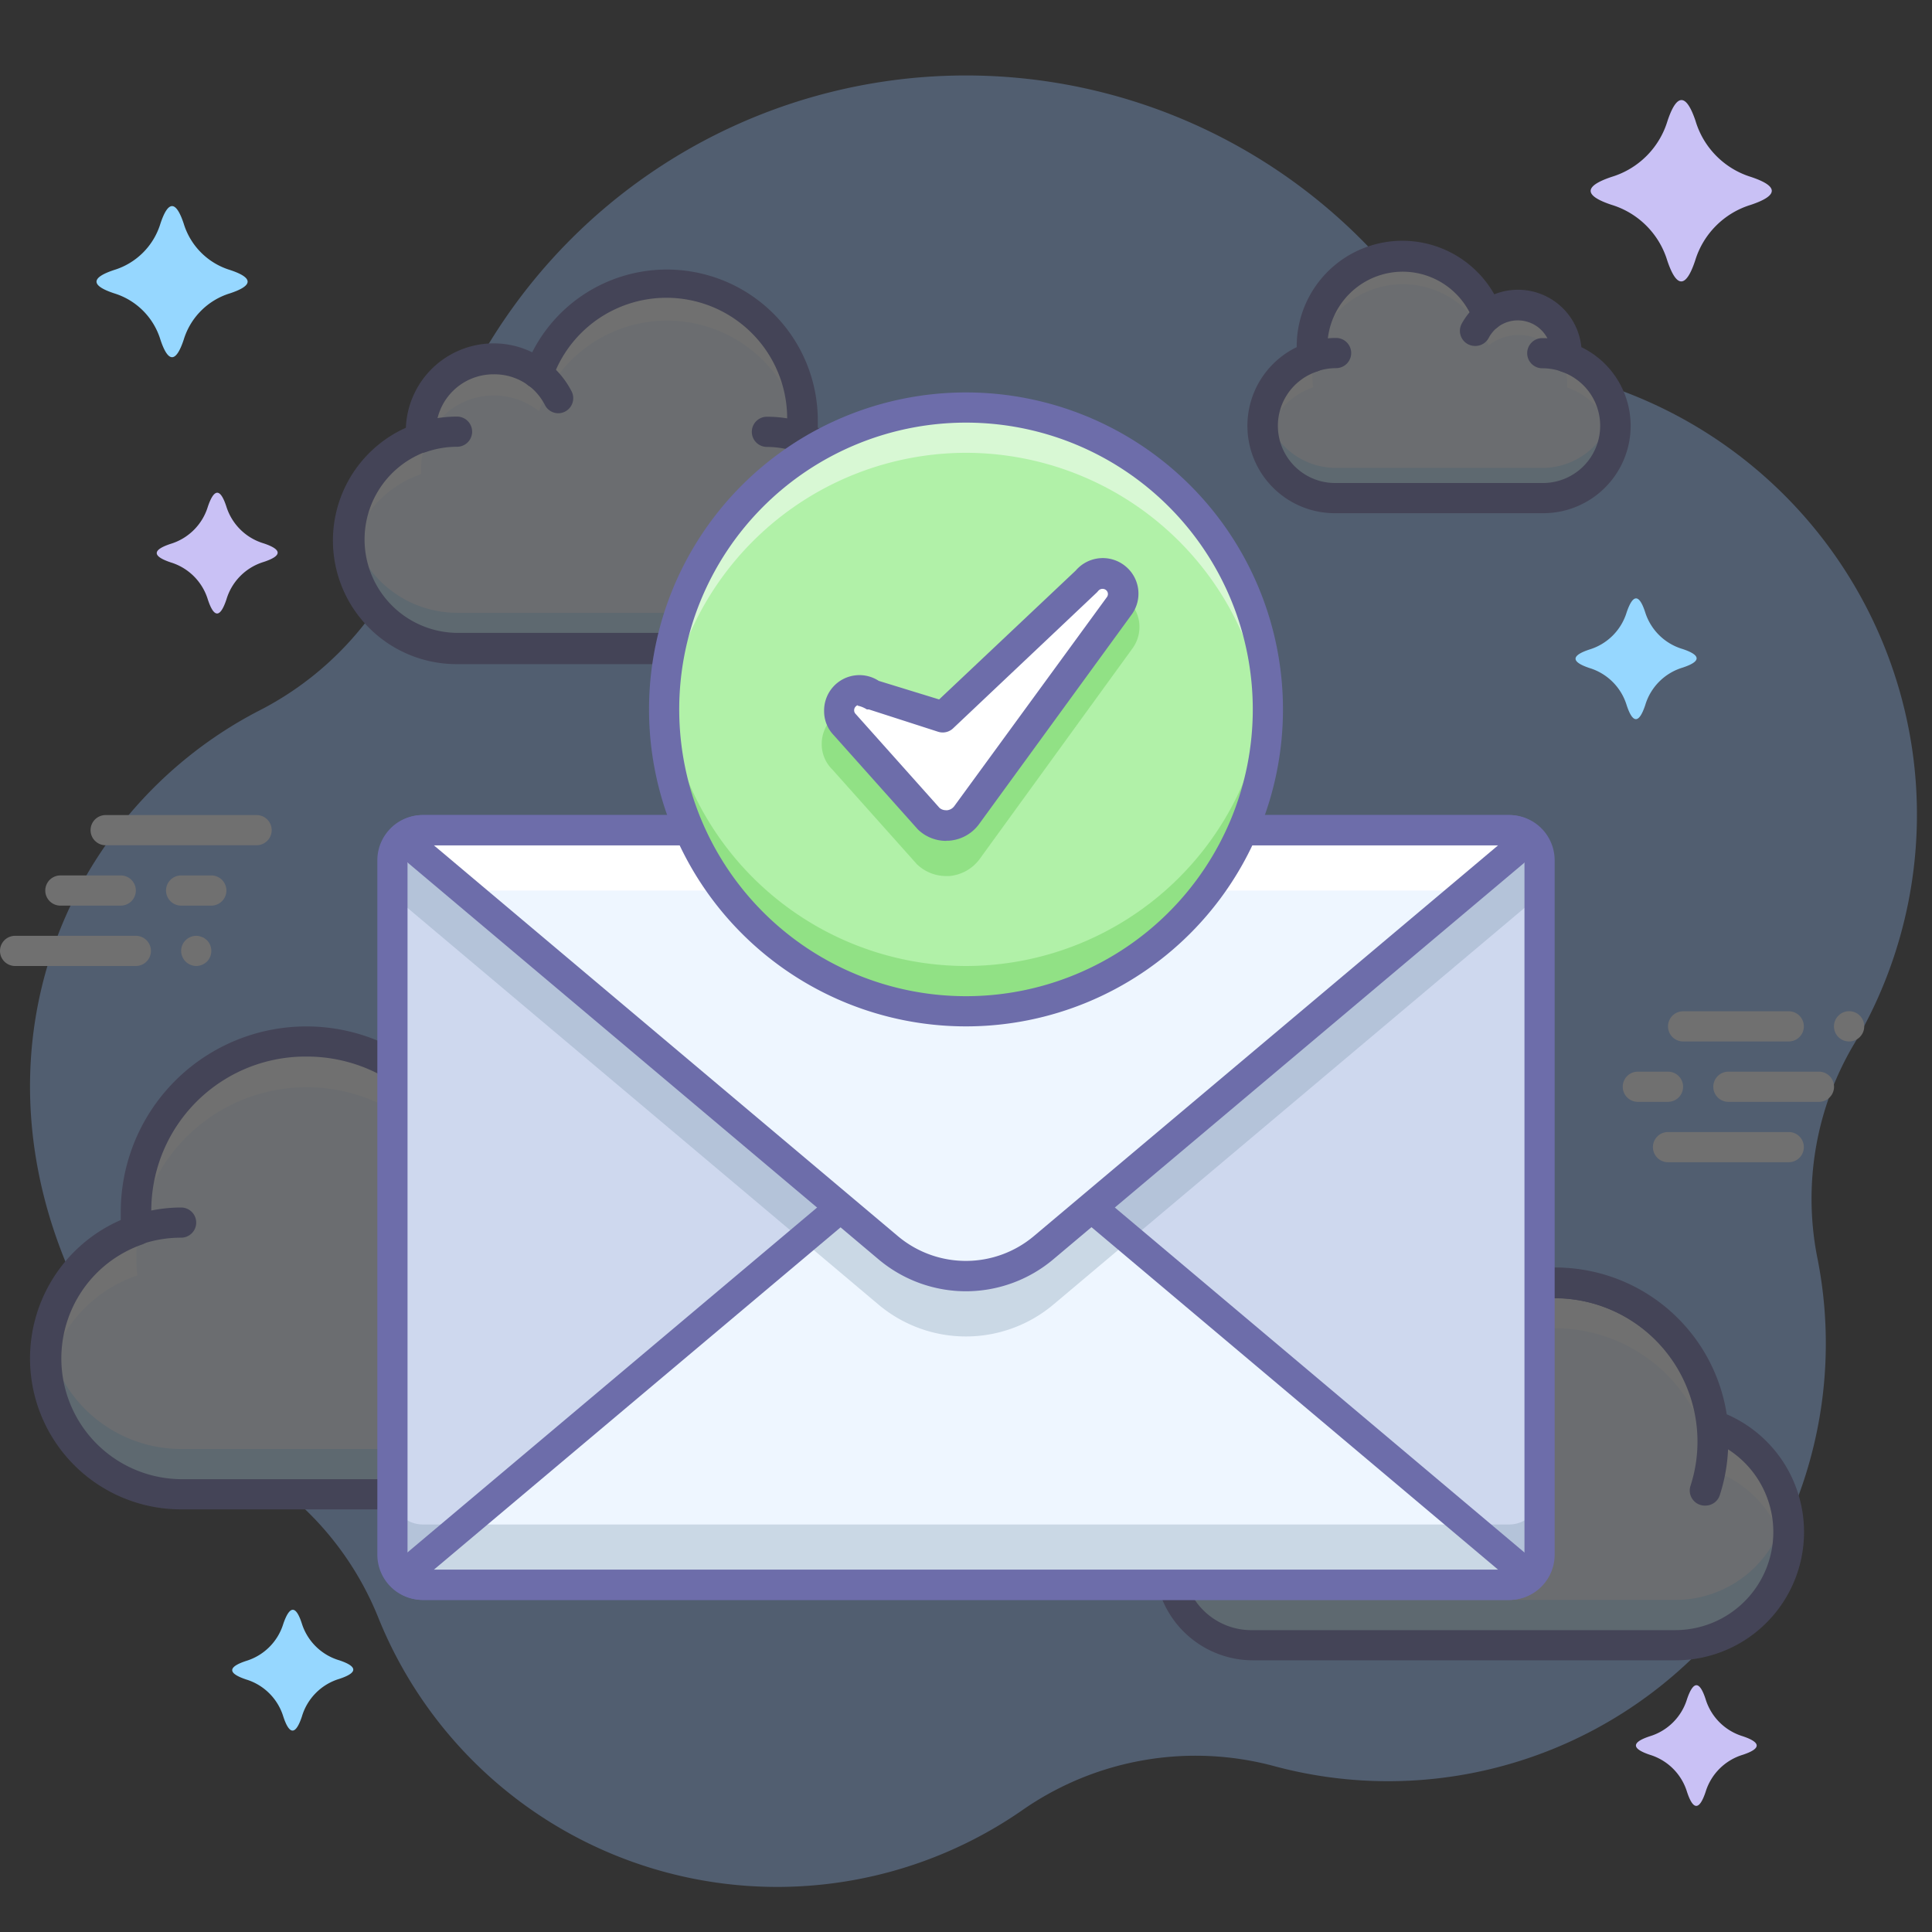
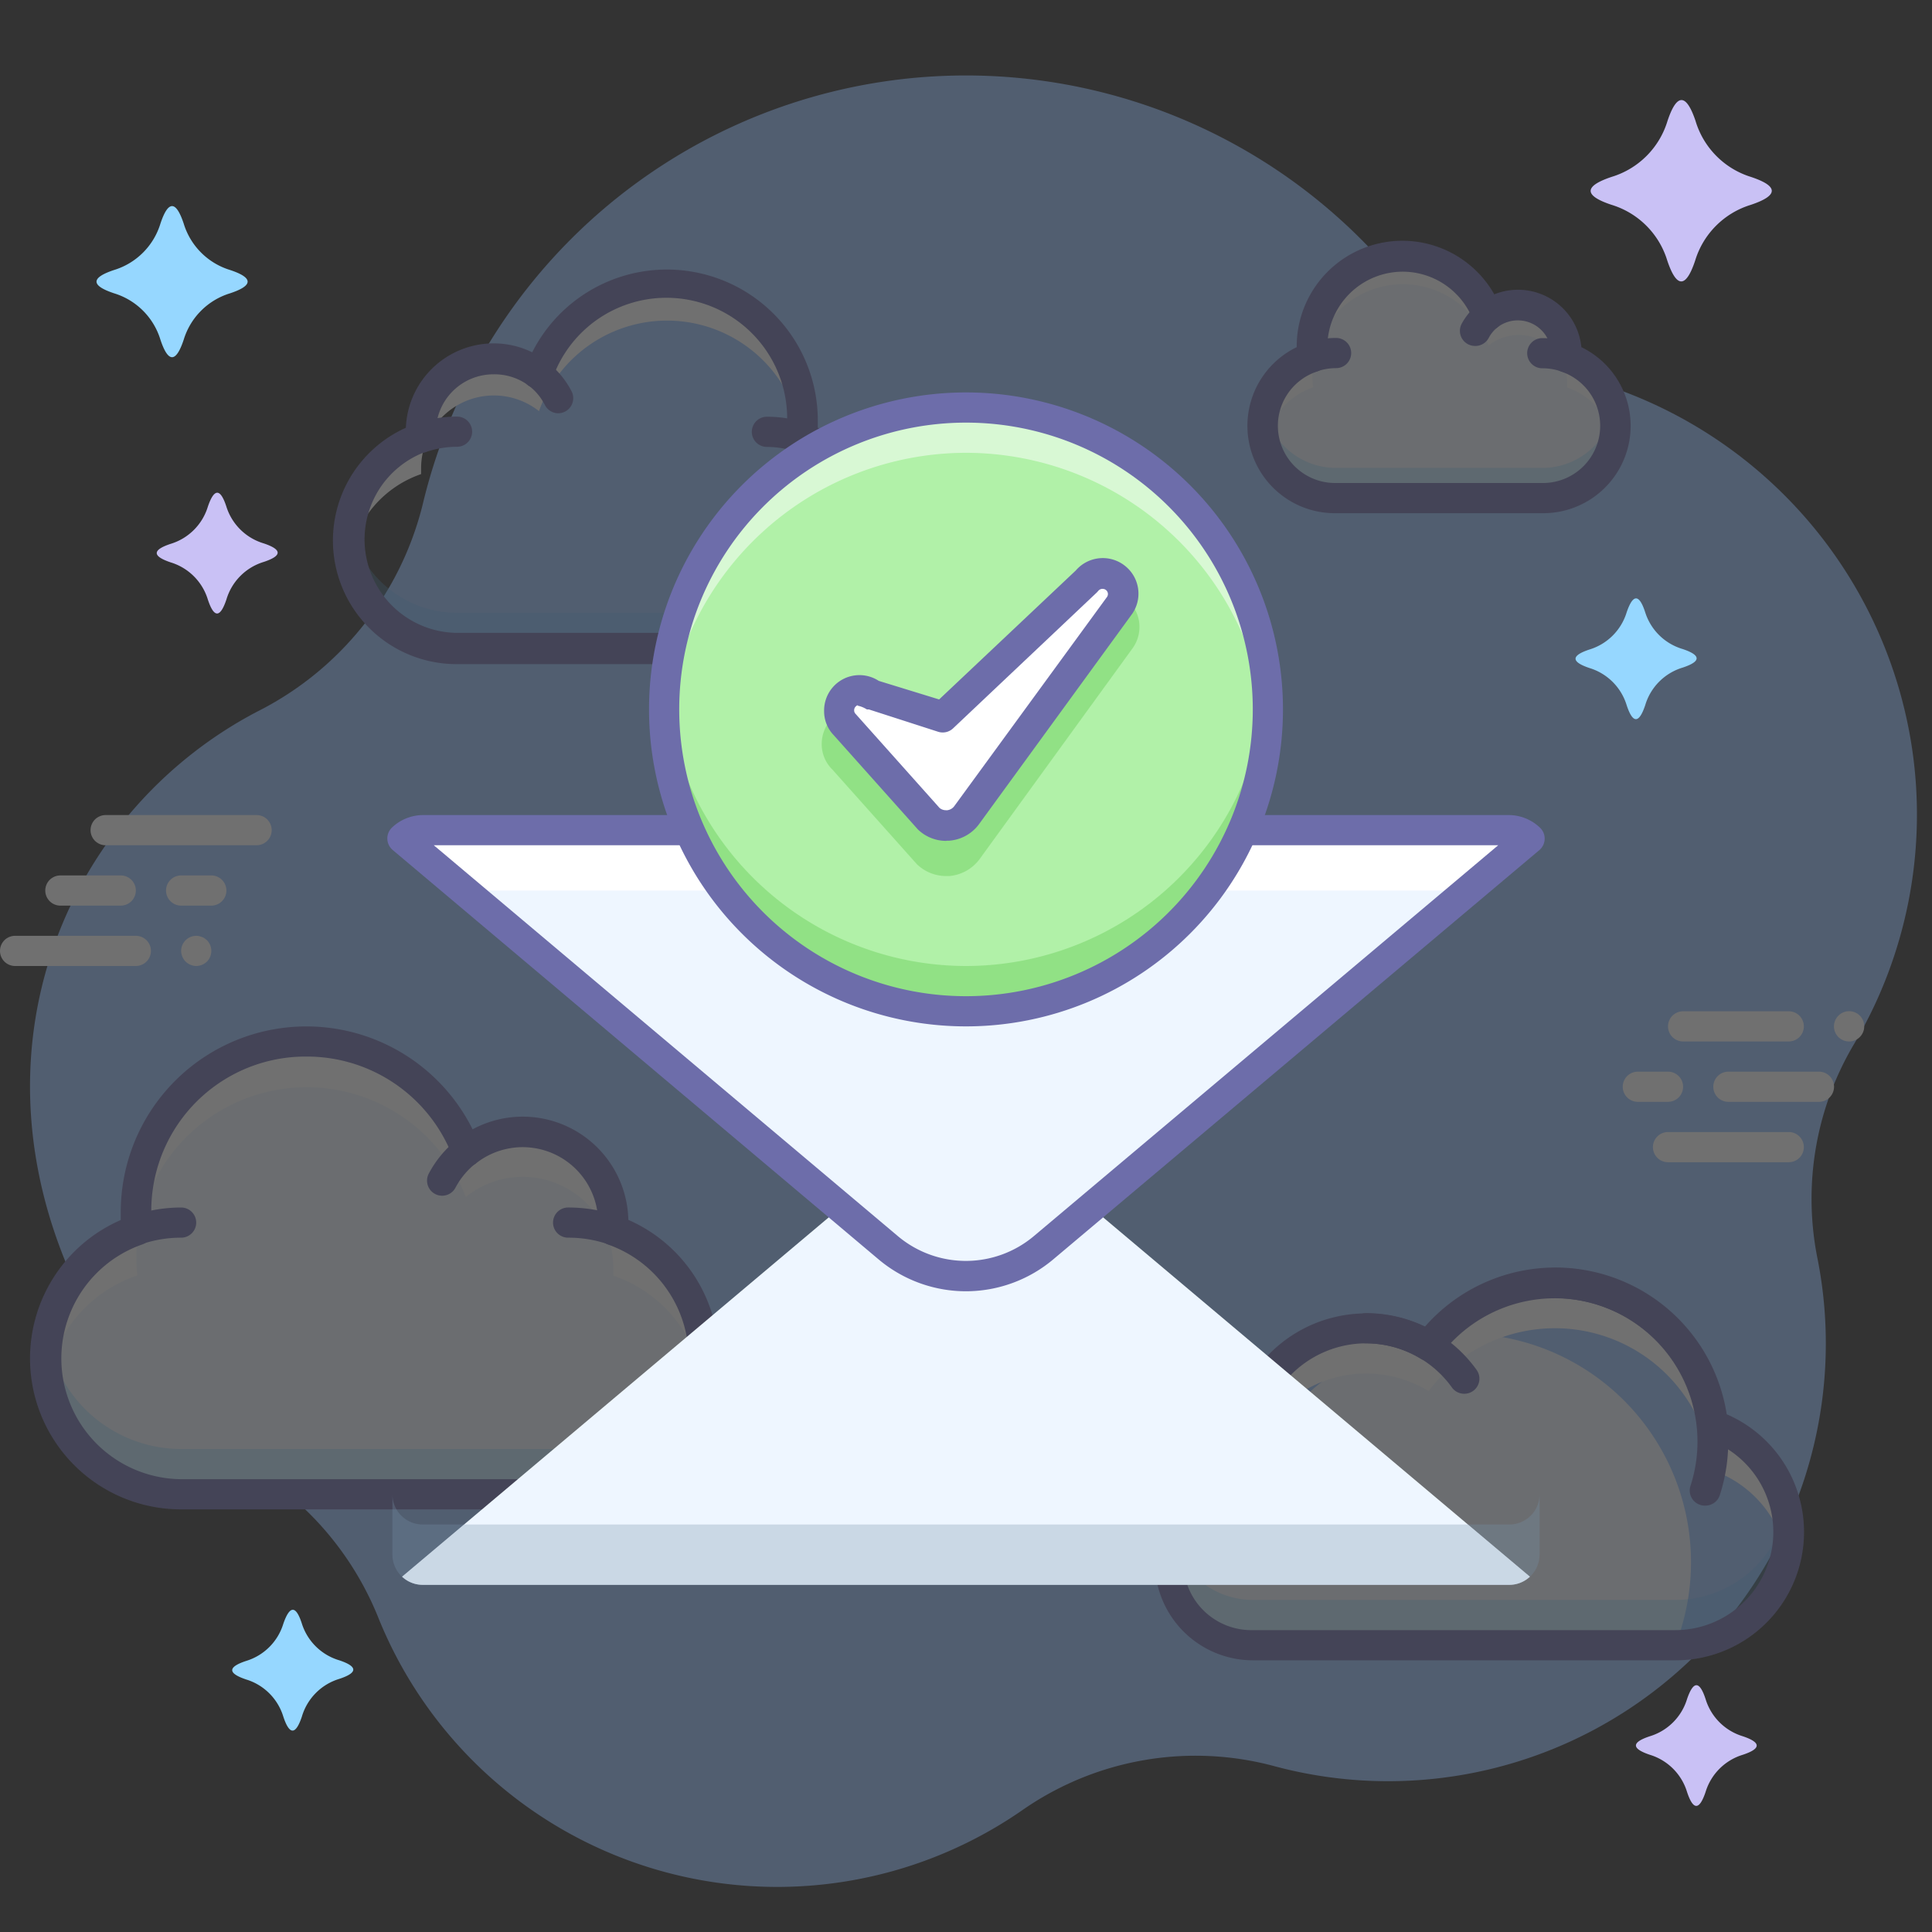
<svg xmlns="http://www.w3.org/2000/svg" data-name="001" id="_001" viewBox="0 0 128 128">
  <rect x="0" y="0" width="128" height="128" fill="#333333" stroke="none" />
  <defs>
    <style>.cls-1{opacity:0.3;}.cls-2{fill:#97c1ff;}.cls-3{fill:#eef6ff;}.cls-4{fill:#5cbeff;}.cls-5{fill:#fff;}.cls-6{fill:#6d6daa;}.cls-7{fill:#ced8ee;}.cls-8{fill:#7690a8;}.cls-9{fill:#b1f1a8;}.cls-10{fill:#48bc33;}.cls-11{opacity:0.5;}.cls-12{fill:#c9c1f5;}.cls-13{fill:#96d7ff;}</style>
  </defs>
  <title />
  <g class="cls-1">
    <path class="cls-2" d="M126.69,49.66a30,30,0,0,0-23.51-25,19.69,19.69,0,0,1-10.93-6.55A37,37,0,0,0,28,33.44,21,21,0,0,1,17.11,47.11C2.94,54.47-4.15,73.57,8.76,91.5a16.6,16.6,0,0,0,6.35,4.91,20.58,20.58,0,0,1,10,10.88,28.49,28.49,0,0,0,42.62,12.64A20.06,20.06,0,0,1,84.38,117a29,29,0,0,0,36-33.79,20.08,20.08,0,0,1,2.51-14.13A29.83,29.83,0,0,0,126.69,49.66Z" />
-     <path class="cls-3" d="M53.12,29a9,9,0,0,0-17.43-4.16,4.82,4.82,0,0,0-7.81,3.76c0,.14,0,.28,0,.41a7.19,7.19,0,0,0,2.39,14H50.77a7.19,7.19,0,0,0,2.35-14Z" />
    <g class="cls-1">
      <path class="cls-4" d="M50.77,40.6H30.29a7.22,7.22,0,0,1-7.12-6A7.19,7.19,0,0,0,30.29,43H50.77a7.19,7.19,0,0,0,7.12-8.42A7.22,7.22,0,0,1,50.77,40.6Z" />
    </g>
    <path class="cls-5" d="M27.9,31.41c0-.14,0-.27,0-.41a4.82,4.82,0,0,1,7.81-3.76A9,9,0,0,1,53.12,31.4,7.22,7.22,0,0,1,57.89,37a7.13,7.13,0,0,0-4.77-8,9,9,0,0,0-17.43-4.16,4.82,4.82,0,0,0-7.81,3.76c0,.14,0,.28,0,.41a7.12,7.12,0,0,0-4.74,8A7.21,7.21,0,0,1,27.9,31.41Z" />
    <path class="cls-6" d="M50.77,44H30.29a8.19,8.19,0,0,1-3.4-15.66,5.82,5.82,0,0,1,8.37-5A10,10,0,0,1,54.18,28q0,.17,0,.34A8.19,8.19,0,0,1,50.77,44ZM32.7,24.8a3.81,3.81,0,0,0-3.82,3.8c0,.11,0,.22,0,.33a1,1,0,0,1-.67,1,6.19,6.19,0,0,0,2.06,12H50.77a6.19,6.19,0,0,0,2-12.06,1,1,0,0,1-.67-1.06,7.78,7.78,0,0,0,.05-.88,8,8,0,0,0-15.56-2.81,1,1,0,0,1-1.56.43A3.79,3.79,0,0,0,32.7,24.8Z" />
    <path class="cls-3" d="M50.77,28.6a7.25,7.25,0,0,1,2.37.4" />
    <path class="cls-6" d="M53.14,30a1,1,0,0,1-.33-.05,6.25,6.25,0,0,0-2-.34,1,1,0,0,1,0-2,8.23,8.23,0,0,1,2.7.45A1,1,0,0,1,53.14,30Z" />
    <path class="cls-3" d="M27.89,29a7.25,7.25,0,0,1,2.39-.4" />
    <path class="cls-6" d="M27.89,30a1,1,0,0,1-.33-1.94,8.25,8.25,0,0,1,2.72-.46,1,1,0,0,1,0,2,6.26,6.26,0,0,0-2.06.35A1,1,0,0,1,27.89,30Z" />
    <path class="cls-3" d="M35.66,24.81A4.83,4.83,0,0,1,37,26.38" />
    <path class="cls-6" d="M37,27.38a1,1,0,0,1-.89-.53,3.81,3.81,0,0,0-1-1.24A1,1,0,1,1,36.27,24a5.79,5.79,0,0,1,1.58,1.89A1,1,0,0,1,37,27.38Z" />
    <path class="cls-3" d="M9.1,81.5A11.29,11.29,0,0,1,30.89,76.3,6,6,0,0,1,40.66,81c0,.17,0,.34,0,.51a9,9,0,0,1-3,17.49H12A9,9,0,0,1,9.1,81.5Z" />
    <g class="cls-1">
      <path class="cls-4" d="M12,96H37.64a9,9,0,0,0,8.91-7.52A9,9,0,0,1,37.64,99H12A9,9,0,0,1,3.13,88.48,9,9,0,0,0,12,96Z" />
    </g>
    <path class="cls-5" d="M40.63,84.51c0-.17,0-.34,0-.51a6,6,0,0,0-9.77-4.7A11.28,11.28,0,0,0,9.1,84.5a9,9,0,0,0-6,7,8.91,8.91,0,0,1,6-10A11.29,11.29,0,0,1,30.89,76.3,6,6,0,0,1,40.66,81c0,.17,0,.34,0,.51a8.9,8.9,0,0,1,5.92,10A9,9,0,0,0,40.63,84.51Z" />
    <path class="cls-6" d="M37.64,100H12A10,10,0,0,1,8,80.83q0-.3,0-.58a12.3,12.3,0,0,1,23.31-5.43,7,7,0,0,1,10.32,6,10,10,0,0,1-4,19.16ZM20.32,70A10.22,10.22,0,0,0,10.09,81.39a1,1,0,0,1-.67,1.06A8,8,0,0,0,12,98H37.64A8,8,0,0,0,40.3,82.46a1,1,0,0,1-.67-1c0-.14,0-.28,0-.43a5,5,0,0,0-8.15-3.91A1,1,0,0,1,30,76.66,10.34,10.34,0,0,0,20.32,70Z" />
    <path class="cls-3" d="M12,81a9.06,9.06,0,0,0-3,.5" />
    <path class="cls-6" d="M9.07,82.5a1,1,0,0,1-.33-1.95A10.06,10.06,0,0,1,12,80a1,1,0,1,1,0,2,8,8,0,0,0-2.64.44A1,1,0,0,1,9.07,82.5Z" />
    <path class="cls-3" d="M40.63,81.5a9.06,9.06,0,0,0-3-.5" />
    <path class="cls-6" d="M40.63,82.5a1,1,0,0,1-.33-.06A8,8,0,0,0,37.64,82a1,1,0,0,1,0-2,10.06,10.06,0,0,1,3.32.56,1,1,0,0,1-.33,1.94Z" />
    <path class="cls-3" d="M30.93,76.27a6,6,0,0,0-1.64,2" />
    <path class="cls-6" d="M29.29,79.22a1,1,0,0,1-.88-1.47,7.08,7.08,0,0,1,1.91-2.28,1,1,0,1,1,1.23,1.58,5.09,5.09,0,0,0-1.37,1.63A1,1,0,0,1,29.29,79.22Z" />
    <path class="cls-3" d="M87,23.66a6,6,0,0,1,11.62-2.77,3.21,3.21,0,0,1,5.21,2.51c0,.09,0,.18,0,.27A4.79,4.79,0,0,1,102.18,33H88.52A4.8,4.8,0,0,1,87,23.66Z" />
    <path class="cls-5" d="M87,25.66a6,6,0,0,1,11.62-2.77,3.21,3.21,0,0,1,5.21,2.51c0,.09,0,.18,0,.27a4.81,4.81,0,0,1,3.11,3.54,4.76,4.76,0,0,0-3.11-5.54c0-.09,0-.18,0-.27a3.21,3.21,0,0,0-5.21-2.51A6,6,0,0,0,87,23.66a4.76,4.76,0,0,0-3.14,5.55A4.81,4.81,0,0,1,87,25.66Z" />
    <g class="cls-1">
      <path class="cls-4" d="M102.18,31H88.52a4.81,4.81,0,0,1-4.71-3.78,4.75,4.75,0,0,0-.11,1A4.81,4.81,0,0,0,88.52,33h13.66A4.81,4.81,0,0,0,107,28.2a4.75,4.75,0,0,0-.11-1A4.81,4.81,0,0,1,102.18,31Z" />
    </g>
    <path class="cls-6" d="M102.18,34H88.52a5.79,5.79,0,0,1-2.61-11v0A7,7,0,0,1,99,19.5,4.22,4.22,0,0,1,104.77,23a5.79,5.79,0,0,1-2.59,11ZM92.94,18a5,5,0,0,0-5,5,4.93,4.93,0,0,0,0,.55,1,1,0,0,1-.67,1.06A3.79,3.79,0,0,0,88.52,32h13.66a3.79,3.79,0,0,0,1.26-7.38,1,1,0,0,1-.67-1c0-.06,0-.12,0-.19a2.21,2.21,0,0,0-3.59-1.72,1,1,0,0,1-1.56-.43A5,5,0,0,0,92.94,18Z" />
    <path class="cls-3" d="M88.52,23.4a4.83,4.83,0,0,0-1.58.26" />
    <path class="cls-6" d="M86.94,24.66a1,1,0,0,1-.33-1.95,5.84,5.84,0,0,1,1.91-.32,1,1,0,0,1,0,2,3.84,3.84,0,0,0-1.25.21A1,1,0,0,1,86.94,24.66Z" />
    <path class="cls-3" d="M103.77,23.67a4.83,4.83,0,0,0-1.59-.27" />
    <path class="cls-6" d="M103.77,24.67a1,1,0,0,1-.33-.06,3.81,3.81,0,0,0-1.26-.21,1,1,0,0,1,0-2,5.8,5.8,0,0,1,1.92.33,1,1,0,0,1-.33,1.94Z" />
    <path class="cls-3" d="M98.6,20.88a3.22,3.22,0,0,0-.87,1" />
    <path class="cls-6" d="M97.72,22.92a1,1,0,0,1-.88-1.47A4.26,4.26,0,0,1,98,20.09a1,1,0,0,1,1.23,1.58,2.25,2.25,0,0,0-.6.72A1,1,0,0,1,97.72,22.92Z" />
    <path class="cls-5" d="M122.51,69a1,1,0,0,1-.71-.29,1,1,0,0,1,0-1.42,1,1,0,0,1,1.71.71,1,1,0,0,1-1,1Z" />
    <path class="cls-5" d="M120.51,73h-6a1,1,0,0,1,0-2h6a1,1,0,0,1,0,2Z" />
    <path class="cls-5" d="M118.51,69h-7a1,1,0,0,1,0-2h7a1,1,0,0,1,0,2Z" />
    <path class="cls-5" d="M110.51,73h-2a1,1,0,0,1,0-2h2a1,1,0,0,1,0,2Z" />
    <path class="cls-5" d="M118.51,77h-8a1,1,0,0,1,0-2h8a1,1,0,0,1,0,2Z" />
    <path class="cls-5" d="M13,64a1,1,0,0,1-.38-.08,1,1,0,0,1-.32-.21,1,1,0,0,1-.22-.33A1,1,0,0,1,12,63a1,1,0,0,1,.3-.71,1,1,0,0,1,.9-.27l.18.06a.74.74,0,0,1,.18.09l.15.12A1,1,0,0,1,14,63a1,1,0,0,1-.29.71,1.11,1.11,0,0,1-.32.21A1,1,0,0,1,13,64Z" />
    <path class="cls-5" d="M14,60H12a1,1,0,1,1,0-2h2a1,1,0,0,1,0,2Z" />
    <path class="cls-5" d="M17,56H7a1,1,0,0,1,0-2H17a1,1,0,0,1,0,2Z" />
    <path class="cls-5" d="M8,60H4a1,1,0,1,1,0-2H8a1,1,0,0,1,0,2Z" />
    <path class="cls-5" d="M9,64H1a1,1,0,0,1,0-2H9a1,1,0,0,1,0,2Z" />
-     <path class="cls-3" d="M82.77,98a8,8,0,0,1,11.88-8.85,10.49,10.49,0,0,1,18.8,5.25A7.5,7.5,0,0,1,111,109H83a5.5,5.5,0,0,1-.23-11Z" />
+     <path class="cls-3" d="M82.77,98A7.5,7.5,0,0,1,111,109H83a5.5,5.5,0,0,1-.23-11Z" />
    <path class="cls-5" d="M82.77,101a7.62,7.62,0,0,1-.2-3,5.47,5.47,0,0,0-4.84,7A5.48,5.48,0,0,1,82.77,101Z" />
    <path class="cls-5" d="M90.51,91a8,8,0,0,1,4.14,1.16,10.49,10.49,0,0,1,18.8,5.25,7.5,7.5,0,0,1,4.9,5.62,7.49,7.49,0,0,0-4.9-8.62,10.49,10.49,0,0,0-18.8-5.25A8,8,0,0,0,82.51,96a7.72,7.72,0,0,0,.15,1.45A8,8,0,0,1,90.51,91Z" />
    <path class="cls-4" d="M82.77,95c0-.18-.08-.38-.11-.57,0,.2-.07.39-.09.59Z" />
    <g class="cls-1">
      <path class="cls-4" d="M111,106H83a5.5,5.5,0,0,1-5.28-4,5.44,5.44,0,0,0-.22,1.46A5.5,5.5,0,0,0,83,109h28a7.43,7.43,0,0,0,7.34-9A7.5,7.5,0,0,1,111,106Z" />
    </g>
    <path class="cls-6" d="M111,110H83a6.5,6.5,0,0,1-1.42-12.84A8.52,8.52,0,0,1,81.51,96,9,9,0,0,1,94.4,87.9a11.49,11.49,0,0,1,20,5.8A8.5,8.5,0,0,1,111,110ZM90.51,89a7,7,0,0,0-6.77,8.76A1,1,0,0,1,82.81,99a4.5,4.5,0,0,0,.19,9h28a6.5,6.5,0,0,0,2.12-12.64,1,1,0,0,1-.67-.84,9.49,9.49,0,0,0-17-4.75,1,1,0,0,1-1.32.25A7,7,0,0,0,90.51,89Z" />
    <path class="cls-6" d="M113,99.75a1,1,0,0,1-1-1.31A9.51,9.51,0,0,0,103,86a1,1,0,0,1,0-2,11.51,11.51,0,0,1,10.94,15.06A1,1,0,0,1,113,99.75Z" />
    <path class="cls-6" d="M86.63,100.37a1,1,0,0,1-.66-.25A4.49,4.49,0,0,0,83,99a1,1,0,0,1,0-2,6.49,6.49,0,0,1,4.28,1.61,1,1,0,0,1-.66,1.75Z" />
    <path class="cls-6" d="M97,92.34a1,1,0,0,1-.81-.42A7,7,0,0,0,90.51,89a1,1,0,0,1,0-2,9,9,0,0,1,7.32,3.76A1,1,0,0,1,97,92.34Z" />
  </g>
-   <rect class="cls-7" height="50" rx="2" ry="2" width="76" x="26" y="55" />
  <g class="cls-1">
    <path class="cls-8" d="M100,101H28a2,2,0,0,1-2-2v4a2,2,0,0,0,2,2h72a2,2,0,0,0,2-2V99A2,2,0,0,1,100,101Z" />
  </g>
  <path class="cls-3" d="M69.15,77.34a8,8,0,0,0-10.31,0L26.64,104.46A2,2,0,0,0,28,105h72a2,2,0,0,0,1.36-.54Z" />
  <g class="cls-1">
    <path class="cls-8" d="M30.75,101l-4.11,3.46A2,2,0,0,0,28,105h72a2,2,0,0,0,1.36-.54L97.25,101Z" />
  </g>
  <g class="cls-1">
-     <path class="cls-8" d="M102,57.81a3,3,0,0,0-2-.81H28a3,3,0,0,0-2,.81,1,1,0,0,0,0,1.5L58.2,86.43a9,9,0,0,0,11.59,0L102,59.31a1,1,0,0,0,0-1.5Z" />
-   </g>
-   <path class="cls-6" d="M100,106H28a3,3,0,0,1-2-.81,1,1,0,0,1,0-1.5L58.2,76.58a9,9,0,0,1,11.6,0h0L102,103.7a1,1,0,0,1,0,1.5A3,3,0,0,1,100,106Zm-71.26-2H99.26L68.51,78.1a7,7,0,0,0-9,0Z" />
+     </g>
  <path class="cls-3" d="M58.85,82.66a8,8,0,0,0,10.31,0l32.21-27.12A2,2,0,0,0,100,55H28a2,2,0,0,0-1.36.54Z" />
  <path class="cls-5" d="M97.25,59l4.11-3.46A2,2,0,0,0,100,55H28a2,2,0,0,0-1.36.54L30.75,59Z" />
-   <path class="cls-6" d="M100,106H28a3,3,0,0,1-3-3V57a3,3,0,0,1,3-3h72a3,3,0,0,1,3,3v46A3,3,0,0,1,100,106ZM28,56a1,1,0,0,0-1,1v46a1,1,0,0,0,1,1h72a1,1,0,0,0,1-1V57a1,1,0,0,0-1-1Z" />
  <path class="cls-6" d="M64,85.55a9,9,0,0,1-5.8-2.12h0L26,56.3a1,1,0,0,1,0-1.5A3,3,0,0,1,28,54h72a3,3,0,0,1,2,.81,1,1,0,0,1,0,1.5L69.8,83.42A9,9,0,0,1,64,85.55ZM59.49,81.9a7,7,0,0,0,9,0L99.26,56H28.74Z" />
  <circle class="cls-9" cx="64" cy="47" r="20" />
  <g class="cls-1">
    <path class="cls-10" d="M64,64A20,20,0,0,1,44.08,45.5c0,.5-.08,1-.08,1.5a20,20,0,0,0,40,0c0-.51,0-1-.08-1.5A20,20,0,0,1,64,64Z" />
  </g>
  <g class="cls-11">
    <path class="cls-5" d="M64,30A20,20,0,0,1,83.92,48.5c0-.5.08-1,.08-1.5a20,20,0,0,0-40,0c0,.51,0,1,.08,1.5A20,20,0,0,1,64,30Z" />
  </g>
  <path class="cls-6" d="M64,68A21,21,0,1,1,85,47,21,21,0,0,1,64,68Zm0-40A19,19,0,1,0,83,47,19,19,0,0,0,64,28Z" />
  <g class="cls-1">
    <path class="cls-10" d="M75.47,41.2a2.46,2.46,0,0,0-4.3-1.25l-9,8.38-3.9-1.06a2.45,2.45,0,0,0-3.83,2A2.37,2.37,0,0,0,55.16,51l5.58,6.25a2.79,2.79,0,0,0,2,.79h.16a2.8,2.8,0,0,0,2-1.12L75,43A2.43,2.43,0,0,0,75.47,41.2Z" />
  </g>
  <path class="cls-5" d="M74.39,39.16a1.34,1.34,0,0,0-.54-.89h0a1.37,1.37,0,0,0-1.88.25l-9.52,9-4.59-1.43c-.89-.42-1.35-.43-1.86.08a1.35,1.35,0,0,0-.4,1A1.32,1.32,0,0,0,56,48l5.53,6.2a1.68,1.68,0,0,0,1.18.48h.12A1.69,1.69,0,0,0,64,54L74.13,40.16A1.34,1.34,0,0,0,74.39,39.16Z" />
  <path class="cls-6" d="M62.73,55.71a2.69,2.69,0,0,1-1.92-.76L55.23,48.7a2.27,2.27,0,0,1-.63-1.59,2.34,2.34,0,0,1,3.62-2l4,1.23,9.05-8.54a2.36,2.36,0,0,1,3.2-.36,2.35,2.35,0,0,1,.48,3.31L64.85,54.62a2.7,2.7,0,0,1-2,1.08h-.16Zm-5.92-9-.11.09a.35.35,0,0,0-.11.26.33.33,0,0,0,.08.22l5.58,6.25a.67.67,0,0,0,.43.15h.08a.68.68,0,0,0,.47-.28L73.32,39.58a.35.35,0,0,0,.08-.27h0a.34.34,0,0,0-.14-.23.37.37,0,0,0-.5.07l-.09.1-9.52,9a1,1,0,0,1-1,.23L57.56,47,57.43,47A1.85,1.85,0,0,0,56.81,46.75Z" />
  <path class="cls-12" d="M112.33,8A5.55,5.55,0,0,0,116,11.72q2.77.92,0,1.85a5.55,5.55,0,0,0-3.69,3.69q-.92,2.77-1.85,0a5.55,5.55,0,0,0-3.69-3.69q-2.77-.92,0-1.85A5.55,5.55,0,0,0,110.48,8Q111.4,5.26,112.33,8Z" />
  <path class="cls-13" d="M109,40.57A3.7,3.7,0,0,0,111.48,43q1.85.62,0,1.23A3.7,3.7,0,0,0,109,46.72q-.62,1.85-1.23,0a3.7,3.7,0,0,0-2.46-2.46q-1.85-.62,0-1.23a3.7,3.7,0,0,0,2.46-2.46Q108.4,38.72,109,40.57Z" />
  <path class="cls-13" d="M12.17,14.81a4.62,4.62,0,0,0,3.08,3.08q2.31.77,0,1.54a4.62,4.62,0,0,0-3.08,3.08q-.77,2.31-1.54,0a4.62,4.62,0,0,0-3.08-3.08q-2.31-.77,0-1.54a4.62,4.62,0,0,0,3.08-3.08Q11.4,12.5,12.17,14.81Z" />
  <path class="cls-12" d="M15,33.57A3.7,3.7,0,0,0,17.47,36q1.85.62,0,1.23A3.7,3.7,0,0,0,15,39.72q-.62,1.85-1.23,0a3.7,3.7,0,0,0-2.46-2.46q-1.85-.62,0-1.23a3.7,3.7,0,0,0,2.46-2.46Q14.4,31.72,15,33.57Z" />
  <path class="cls-12" d="M113,112.57a3.7,3.7,0,0,0,2.46,2.46q1.85.62,0,1.23a3.7,3.7,0,0,0-2.46,2.46q-.62,1.85-1.23,0a3.7,3.7,0,0,0-2.46-2.46q-1.85-.62,0-1.23a3.7,3.7,0,0,0,2.46-2.46Q112.4,110.73,113,112.57Z" />
  <path class="cls-13" d="M20,107.57A3.7,3.7,0,0,0,22.48,110q1.85.62,0,1.23A3.7,3.7,0,0,0,20,113.73q-.62,1.85-1.23,0a3.7,3.7,0,0,0-2.46-2.46q-1.85-.62,0-1.23a3.7,3.7,0,0,0,2.46-2.46Q19.41,105.73,20,107.57Z" />
</svg>